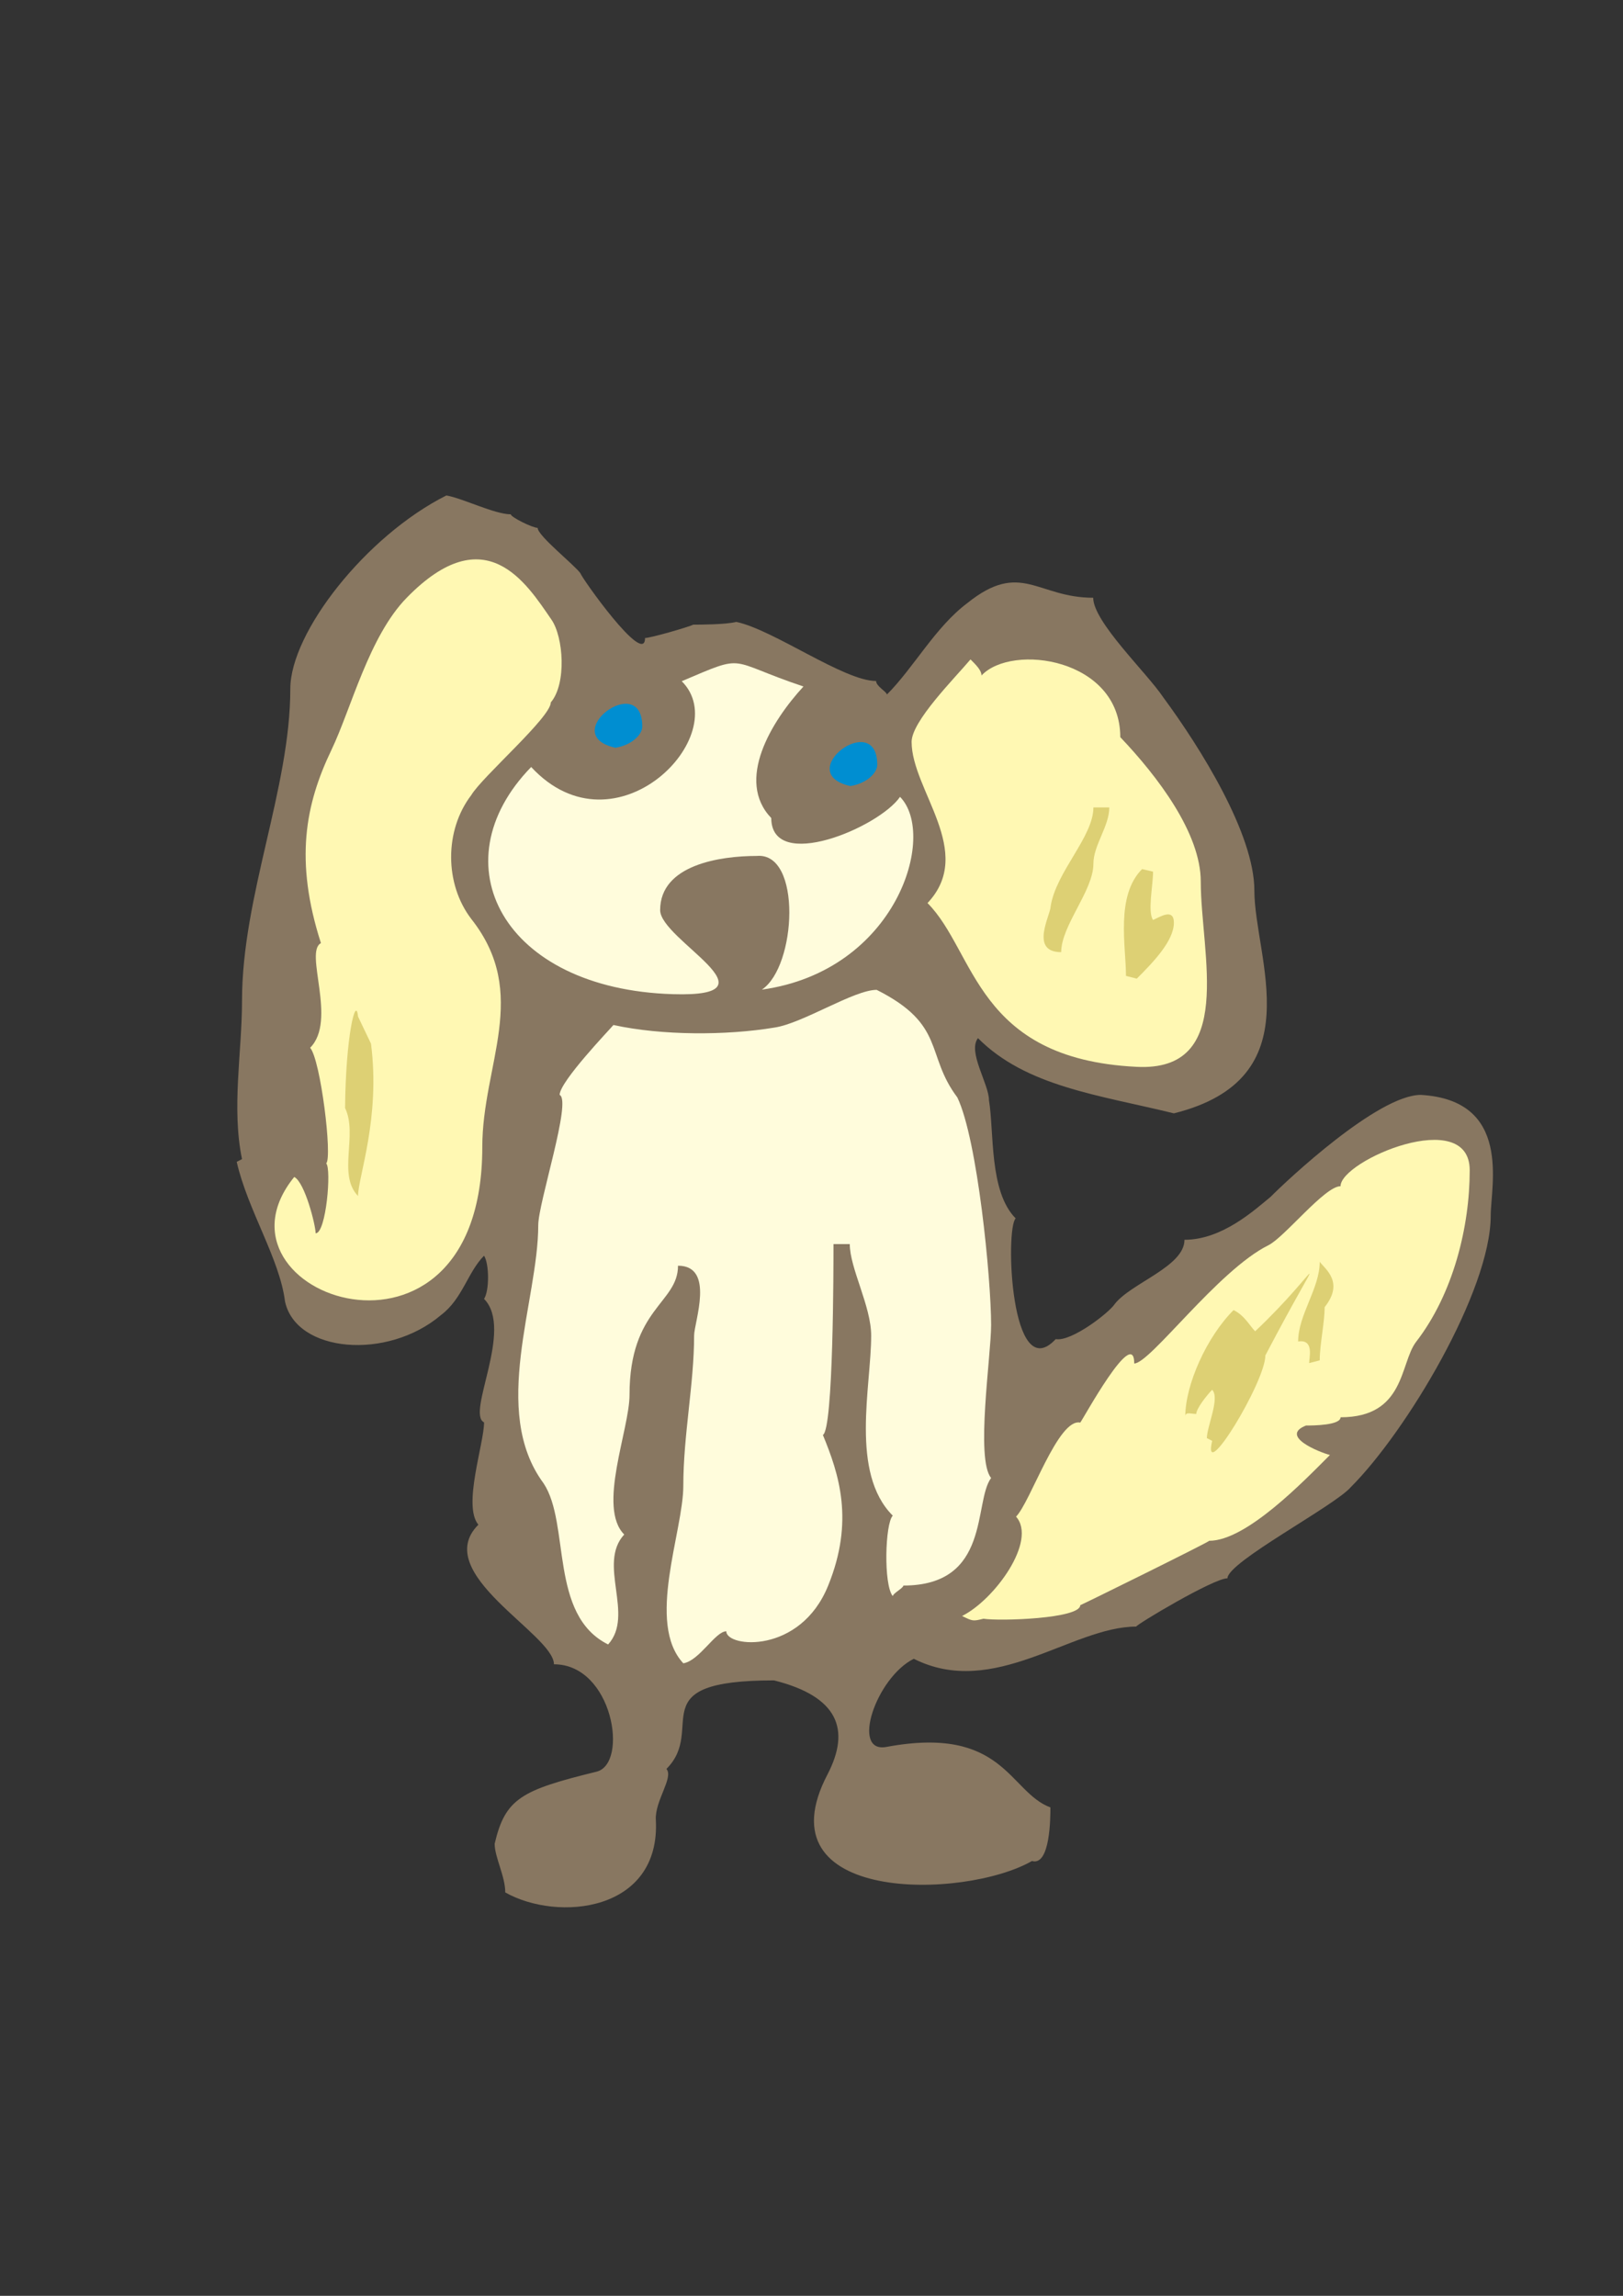
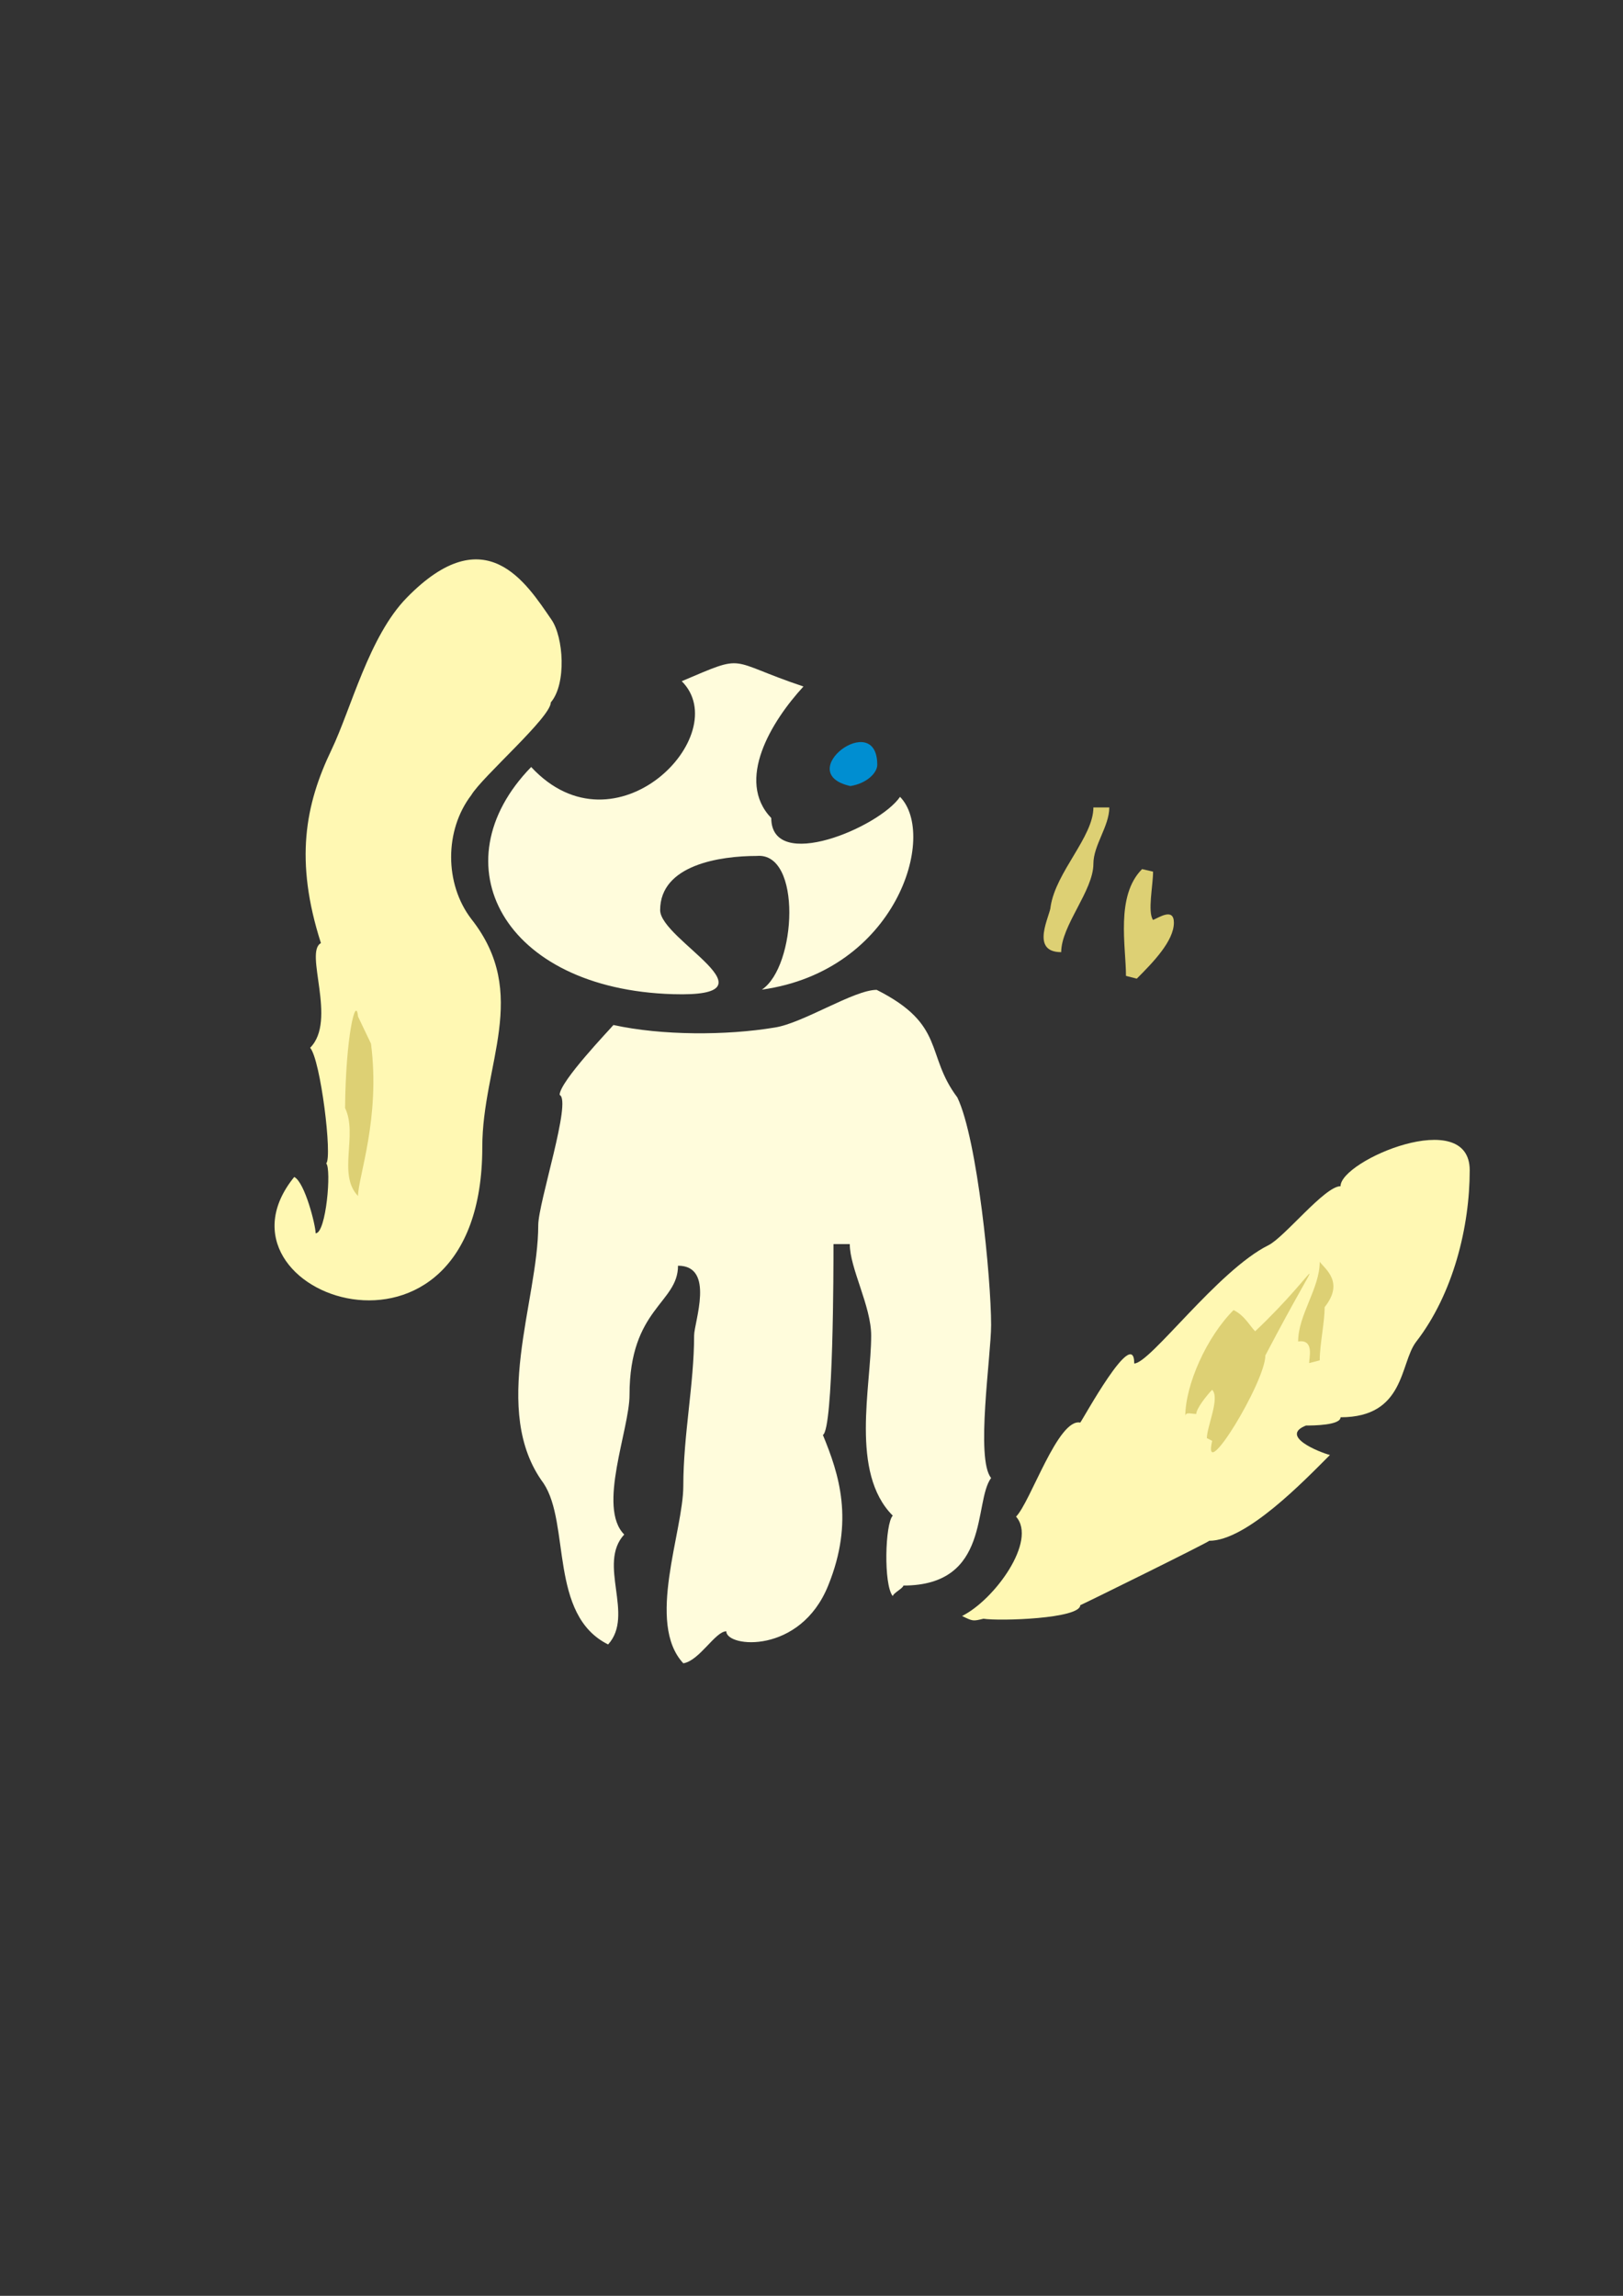
<svg xmlns="http://www.w3.org/2000/svg" height="841.89pt" viewBox="0 0 595.276 841.89" width="595.276pt" version="1.1" id="0e7f39f0-f610-11ea-b9a0-dcc15c148e23">
  <rect x="0" y="0" width="595.276" height="841.89" fill="#333333" stroke="none" />
  <g>
-     <path style="fill:#887761;" d="M 385.262,662.793 C 369.998,657.105 368.27,632.553 325.07,640.617 311.966,642.993 321.326,615.201 335.15,608.289 364.67,623.121 393.038,596.481 416.726,596.481 416.726,595.761 445.094,578.769 450.206,578.769 450.206,572.793 489.59,552.201 495.494,545.289 515.798,524.985 546.758,473.361 546.758,445.785 546.758,434.913 554.678,403.449 521.126,401.505 505.358,401.505 471.878,432.969 466.046,438.873 460.07,443.769 448.262,454.641 434.438,454.641 434.438,464.505 414.782,470.481 408.806,478.257 406.862,481.281 393.038,492.081 387.206,491.073 370.646,508.785 368.63,450.609 372.518,446.793 362.726,436.929 364.67,415.185 362.726,403.449 362.726,397.473 354.806,385.737 358.694,380.697 376.406,398.481 402.974,401.505 430.55,408.273 481.814,395.529 460.07,351.249 460.07,326.553 460.07,305.889 440.414,274.353 426.59,255.633 420.686,246.777 400.958,228.057 400.958,219.201 380.438,219.201 374.462,205.377 354.806,221.145 342.998,230.001 335.15,244.833 325.286,254.697 325.286,253.689 321.326,251.673 321.326,249.729 309.518,249.729 283.886,231.009 270.062,228.057 266.174,229.065 256.31,229.065 254.294,229.065 252.35,230.001 238.598,233.961 236.582,233.961 236.582,244.833 212.966,211.353 212.966,210.345 210.95,207.321 197.198,196.521 197.198,193.569 195.254,193.569 187.334,189.609 187.334,188.601 181.43,188.601 169.622,182.697 163.718,181.689 134.198,196.521 106.478,231.945 106.478,252.609 106.478,289.185 88.766,328.497 88.766,367.017 88.766,385.737 84.878,406.329 88.766,425.049 L 86.822,426.057 C 90.854,443.769 102.59,461.625 104.534,477.249 108.566,496.041 142.046,498.993 161.774,482.217 169.622,476.313 171.566,466.449 177.542,460.473 179.486,463.569 179.486,473.361 177.542,476.313 188.558,487.473 170.846,518.361 177.542,521.601 177.542,529.449 169.622,552.201 175.454,559.113 157.67,576.897 203.174,599.289 203.174,610.305 224.774,610.305 230.678,646.737 218.798,649.689 191.222,656.457 185.318,659.481 181.43,676.113 181.43,681.081 185.318,687.993 185.318,693.969 204.542,704.841 242.414,701.169 240.542,667.257 240.182,660.345 247.166,651.777 244.43,648.681 259.334,633.777 234.278,616.209 283.886,616.209 307.43,622.113 312.038,634.209 303.542,650.625 278.63,698.073 353.582,696.705 378.494,682.449 385.262,684.393 385.262,666.249 385.262,662.793 L 385.262,662.793 Z" />
    <path style="fill:#fff8b3;" d="M 202.022,257.577 C 202.022,263.049 176.894,284.793 172.862,291.561 162.998,304.449 162.998,324.105 172.862,336.993 194.606,364.569 176.894,390.201 176.894,420.657 176.894,511.521 72.854,474.801 107.918,431.601 111.806,433.545 115.766,449.313 115.766,452.265 119.654,452.265 121.598,428.577 119.654,426.633 121.958,424.329 117.566,388.545 113.75,384.225 123.758,374.217 111.446,349.089 117.71,345.849 107.99,315.537 111.95,295.017 121.598,274.929 128.798,259.881 135.35,233.313 149.174,219.201 178.118,189.537 193.094,213.945 202.238,227.193 206.702,233.601 207.854,250.737 202.022,257.577 L 202.022,257.577 Z" />
    <path style="fill:#ddd074;" d="M 136.07,382.713 L 131.318,372.777 C 130.526,364.713 126.782,379.977 126.566,406.329 131.318,416.121 123.686,430.737 131.318,438.585 131.318,431.673 139.598,410.001 136.07,382.713 L 136.07,382.713 Z" />
    <path style="fill:#fffcdc;" d="M 282.878,299.985 C 282.95,320.073 322.406,303.441 330.11,292.209 343.862,306.249 328.886,356.001 279.422,362.913 292.166,354.489 294.182,312.369 277.55,313.881 264.158,313.881 242.126,317.121 242.126,333.753 242.126,344.697 287.054,365.793 246.806,364.569 184.454,362.697 160.406,316.617 194.822,281.265 225.782,314.673 269.63,269.385 250.046,249.801 274.31,239.505 266.102,242.169 294.686,251.745 282.878,264.561 269.702,286.233 282.878,299.985 L 282.878,299.985 Z" />
-     <path style="fill:#008ed1;" d="M 235.574,266.433 C 235.574,269.385 231.686,273.273 225.71,274.209 204.11,269.385 235.574,245.769 235.574,266.433 L 235.574,266.433 Z" />
-     <path style="fill:#008ed1;" d="M 321.758,280.473 C 321.758,283.425 317.87,287.313 311.894,288.249 290.294,283.425 321.758,259.809 321.758,280.473 L 321.758,280.473 Z" />
-     <path style="fill:#fff8b3;" d="M 410.894,270.321 C 424.646,284.793 440.414,305.529 440.414,323.313 440.414,349.737 453.518,393.225 416.726,391.209 357.902,388.257 357.902,348.945 340.19,331.161 357.902,312.369 334.358,289.761 334.358,272.049 334.358,264.489 350.126,248.721 355.958,241.809 357.902,243.753 359.99,245.769 359.99,247.713 371.15,235.761 410.894,241.449 410.894,270.321 L 410.894,270.321 Z" />
+     <path style="fill:#008ed1;" d="M 321.758,280.473 C 321.758,283.425 317.87,287.313 311.894,288.249 290.294,283.425 321.758,259.809 321.758,280.473 Z" />
    <path style="fill:#ddd074;" d="M 401.03,316.761 C 401.03,309.921 406.862,303.009 406.862,296.097 L 401.03,296.097 C 401.03,306.897 387.278,319.713 385.334,332.457 385.334,335.481 377.486,349.161 389.222,349.161 389.222,339.369 401.03,326.625 401.03,316.761 L 401.03,316.761 Z" />
    <path style="fill:#ddd074;" d="M 430.55,338.361 C 430.55,332.817 425.294,336.345 422.918,337.353 420.83,334.473 422.918,324.609 422.918,319.641 L 418.886,318.705 C 409.094,328.497 412.982,347.073 412.982,357.873 L 416.942,358.881 C 422.918,352.905 430.55,345.057 430.55,338.361 L 430.55,338.361 Z" />
    <path style="fill:#fffcdc;" d="M 363.518,485.889 C 363.518,497.121 357.758,535.137 363.518,541.977 356.966,550.833 363.518,581.433 331.334,581.433 331.334,582.369 327.446,584.313 327.446,585.321 323.99,581.073 324.638,558.609 327.446,555.801 311.678,540.033 319.526,508.425 319.526,489.777 319.526,478.977 311.678,465.081 311.678,456.225 L 305.702,456.225 C 305.702,464.217 305.702,524.193 301.814,526.209 307.718,540.537 313.406,557.673 303.758,581.433 293.534,606.777 266.39,604.185 266.39,598.209 262.358,598.209 256.526,609.009 250.622,609.945 236.87,595.185 250.622,561.633 250.622,544.857 250.622,526.209 254.582,507.489 254.582,489.777 254.582,484.881 262.358,464.145 248.678,464.145 248.678,477.969 230.894,479.697 230.894,511.521 230.894,524.265 219.014,552.777 228.95,562.713 219.014,573.513 232.838,592.233 223.046,603.033 201.302,592.233 209.222,558.753 199.358,543.921 179.702,517.353 197.414,477.033 197.414,449.313 197.414,441.033 209.798,403.593 205.262,401.505 205.262,396.609 223.91,377.241 224.99,375.873 242.702,379.761 266.39,379.761 284.102,376.809 294.542,375.225 313.19,362.985 321.542,362.985 347.102,375.873 339.254,386.673 351.134,402.441 358.55,417.921 363.518,469.041 363.518,485.889 L 363.518,485.889 Z" />
    <path style="fill:#fff8b3;" d="M 443.51,565.017 C 443.51,565.449 396.494,588.633 396.206,588.633 396.206,593.601 366.686,594.537 360.71,593.601 356.822,594.537 356.822,594.537 352.862,592.593 364.742,586.689 380.51,565.017 372.662,556.161 377.99,550.761 388.07,519.945 396.206,521.673 396.998,520.881 416.006,485.817 416.006,500.001 421.838,500.001 446.678,465.873 465.182,456.657 471.086,453.777 485.846,434.985 491.678,434.985 491.678,425.553 539.054,405.393 539.054,429.153 539.054,449.745 533.078,474.441 519.326,492.153 513.422,500.001 515.366,519.729 491.678,519.729 491.678,522.681 481.598,522.753 479.006,522.753 469.142,526.641 483.902,532.545 487.79,533.553 478.214,543.129 457.19,565.017 443.51,565.017 L 443.51,565.017 Z" />
    <path style="fill:#ddd074;" d="M 464.102,497.049 C 487.718,451.977 484.694,465.225 460.358,488.193 458.414,486.249 456.47,482.361 452.438,480.417 442.646,490.209 434.726,507.705 434.726,519.513 434.726,517.569 436.67,518.505 438.758,518.505 438.758,516.561 442.646,511.593 444.59,509.649 447.542,512.601 442.646,523.185 442.646,527.361 L 444.59,528.369 C 440.702,545.145 464.102,506.769 464.102,497.049 L 464.102,497.049 Z" />
    <path style="fill:#ddd074;" d="M 485.846,479.337 C 493.118,470.193 486.062,465.441 484.046,462.705 484.046,472.497 476.126,482.145 476.126,491.937 482.102,491.001 480.158,497.913 480.158,499.857 L 484.046,498.849 C 484.046,492.945 485.846,485.025 485.846,479.337 L 485.846,479.337 Z" />
  </g>
</svg>